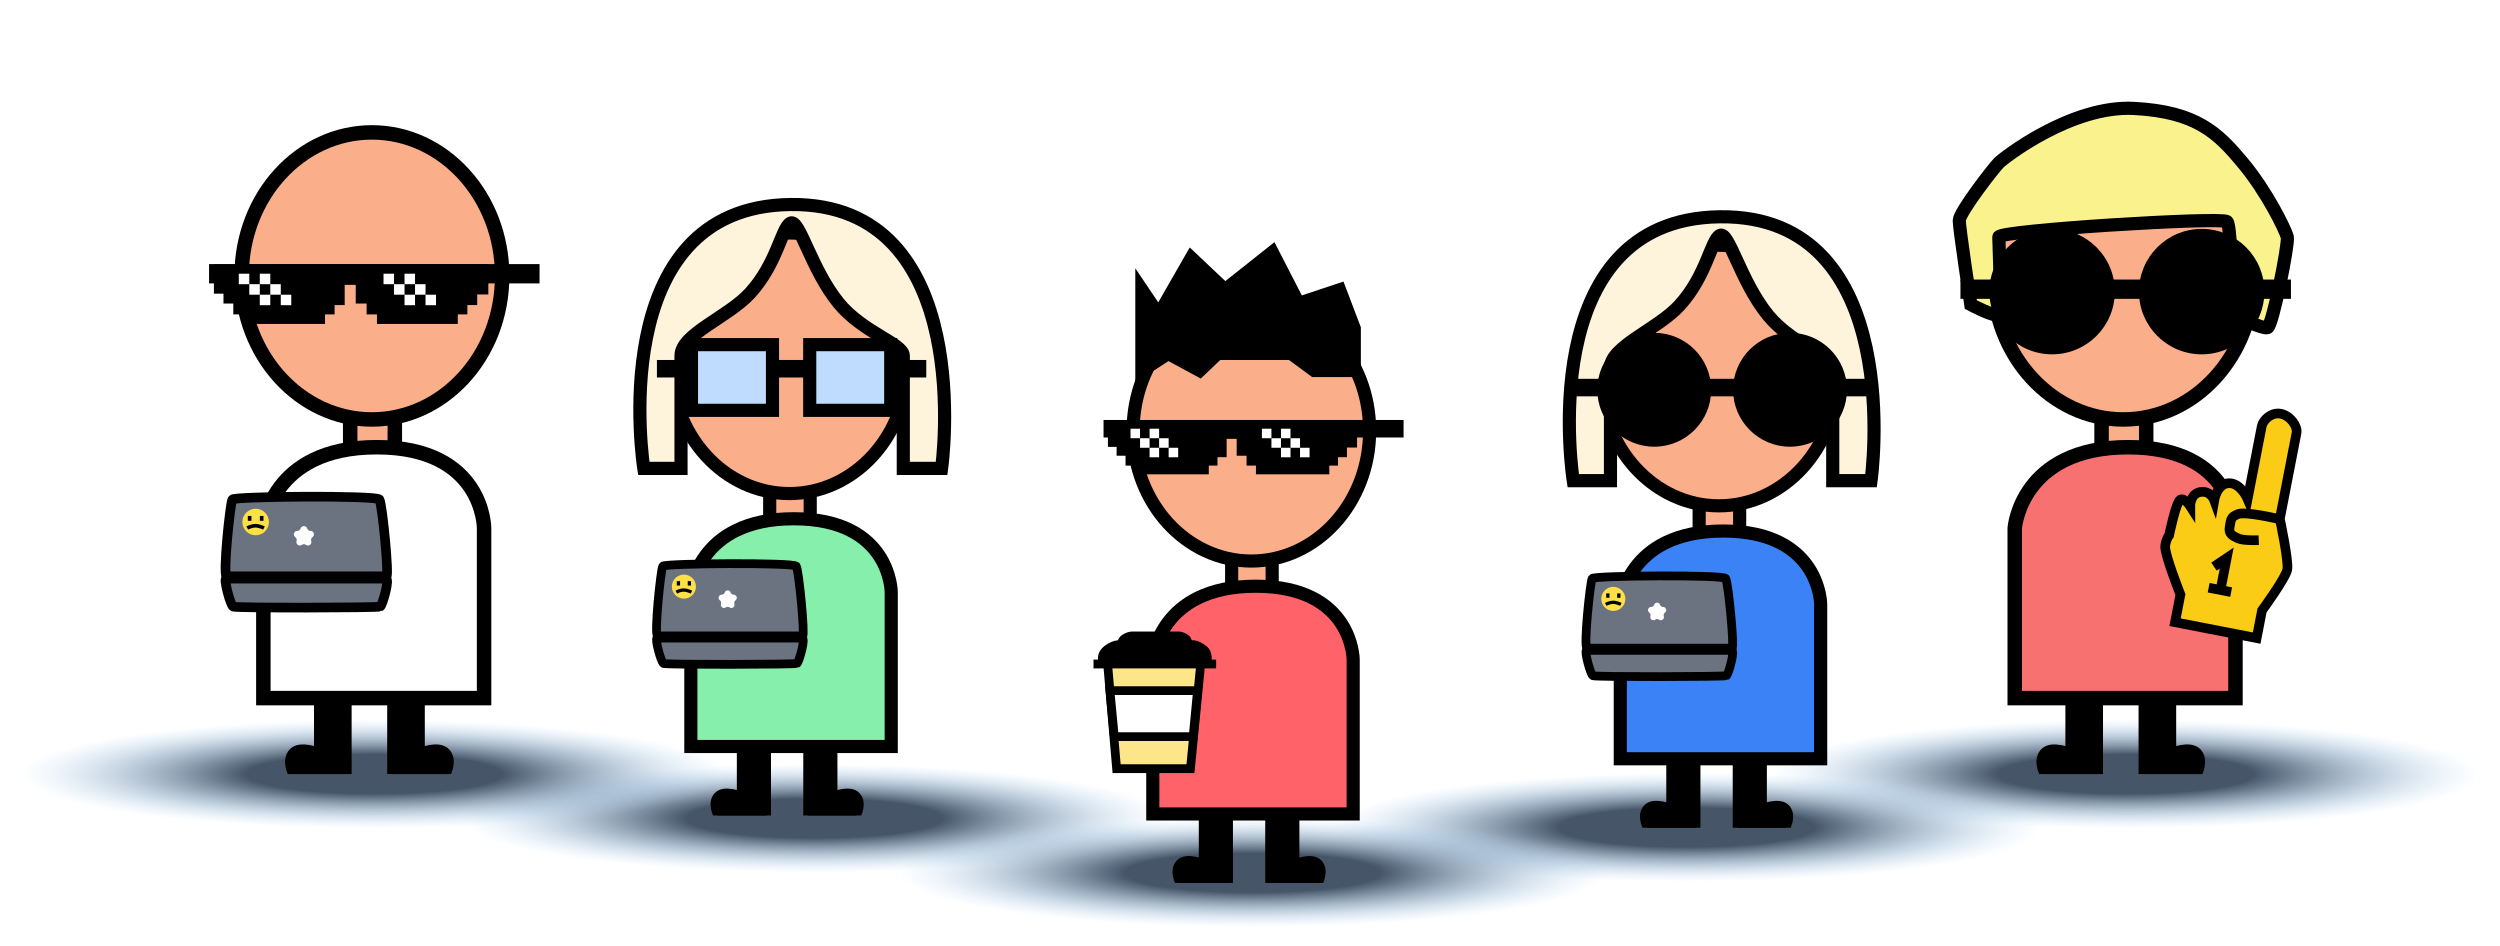
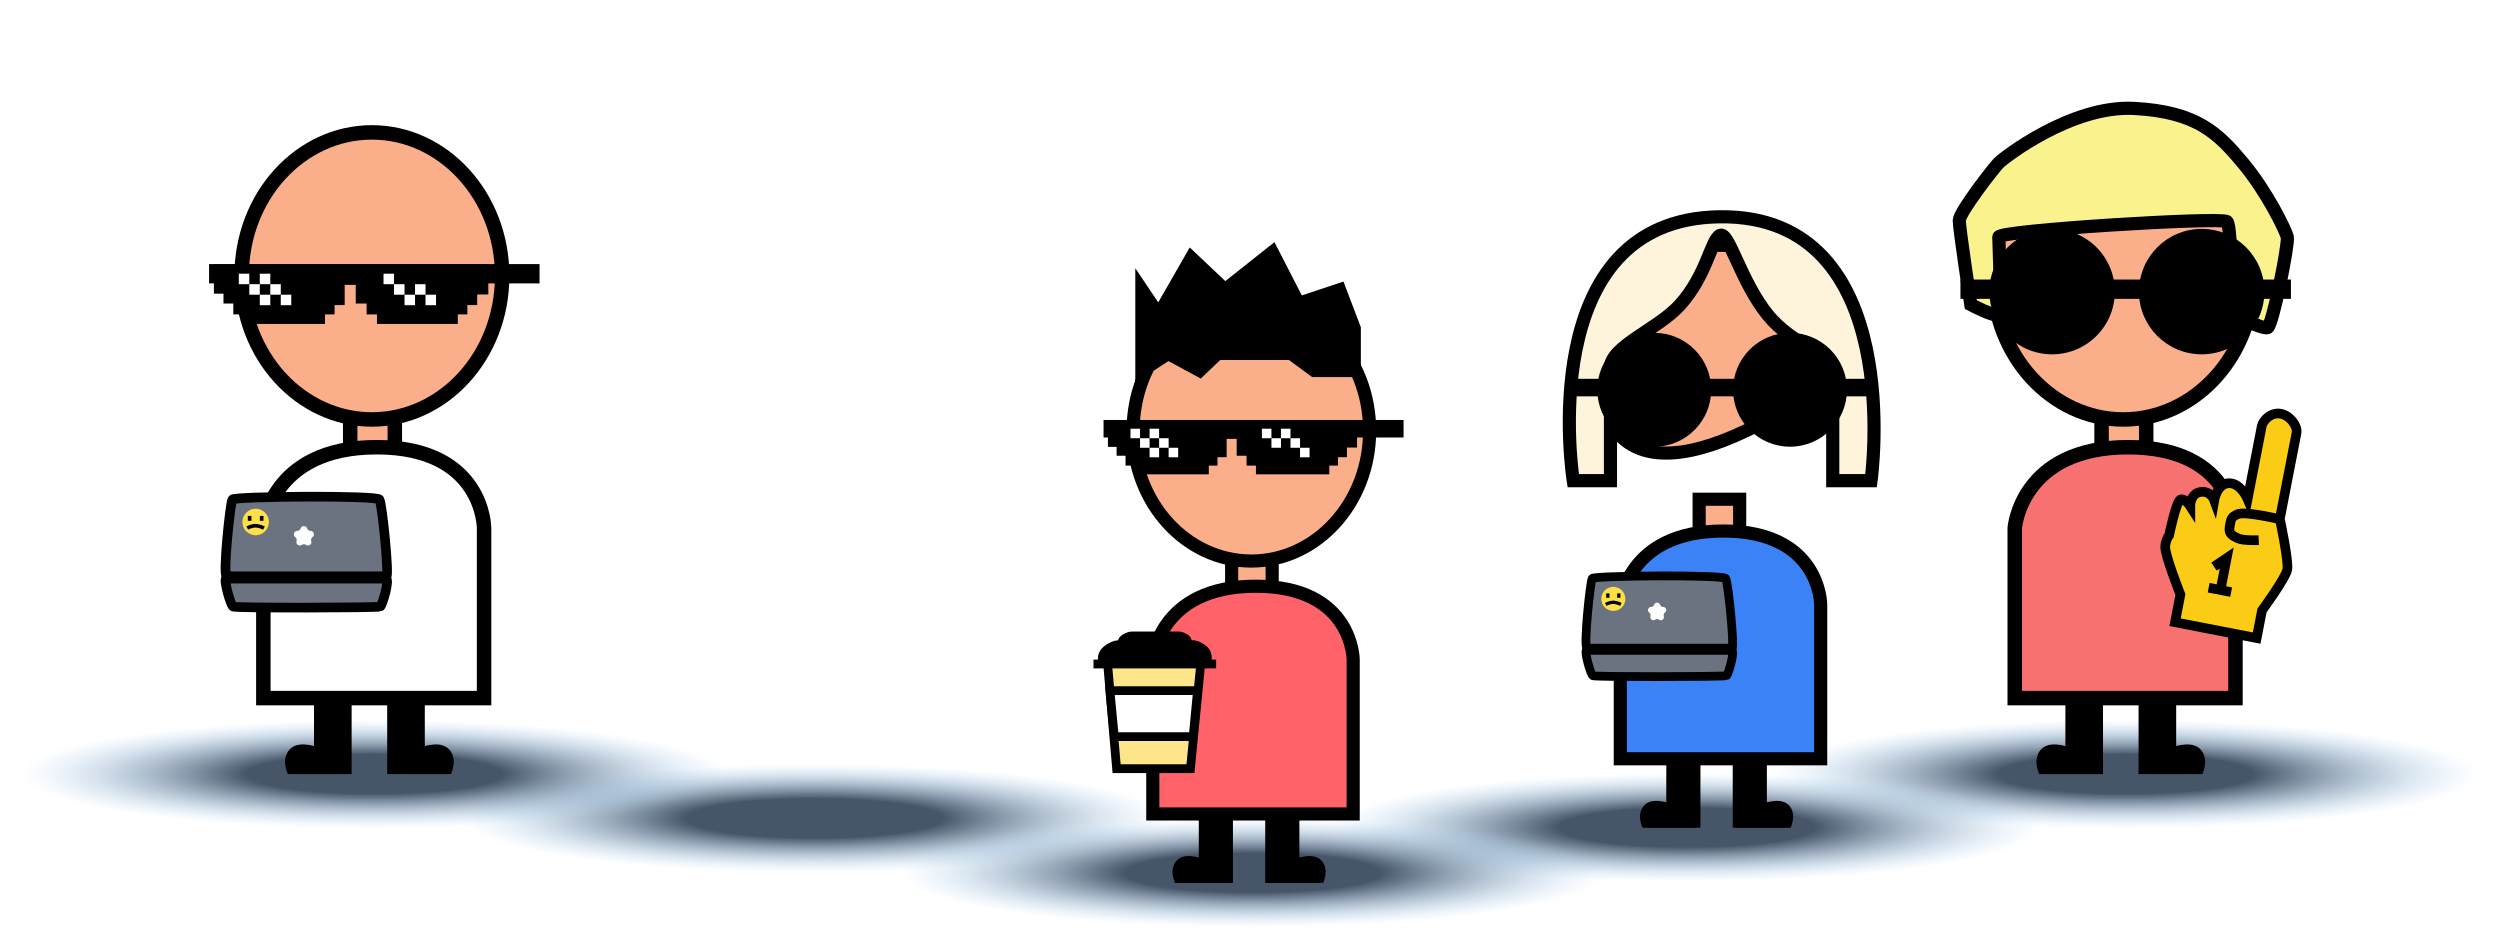
<svg xmlns="http://www.w3.org/2000/svg" width="576" height="218" viewBox="0 0 576 218" fill="none">
  <g filter="url(#filter0_f_497_7517)">
    <ellipse cx="187.617" cy="188.531" rx="81.617" ry="12.556" fill="url(#paint0_radial_497_7517)" />
  </g>
  <g clip-path="url(#clip0_497_7517)">
    <g clip-path="url(#clip1_497_7517)">
      <path d="M186.674 112.203H177.34V119.015C177.34 119.015 179.106 122.042 182.385 122.042C185.665 122.042 186.674 119.015 186.674 119.015V112.203Z" fill="#FAAE8A" stroke="black" stroke-width="3.027" />
      <path d="M209.126 83.697C209.126 100.411 196.8 113.717 181.881 113.717C166.961 113.717 154.635 100.411 154.635 83.697C154.635 66.982 166.961 53.676 181.881 53.676C196.8 53.676 209.126 66.982 209.126 83.697Z" fill="#FAAE8A" stroke="black" stroke-width="3.027" />
      <path d="M170.777 183.44V171.74H176.627V187.886H165.395C165.395 187.886 163.882 185.111 165.395 183.44C166.909 181.769 170.777 183.44 170.777 183.44Z" fill="black" stroke="black" stroke-width="2.018" />
      <path d="M191.934 183.44V171.74H186.084V187.886H197.316C197.316 187.886 198.829 185.111 197.316 183.44C195.802 181.769 191.934 183.44 191.934 183.44Z" fill="black" stroke="black" stroke-width="2.018" />
    </g>
    <path d="M156.907 107.919V81.934C156.907 76.983 167.734 73.09 172.797 67.555C179.085 60.68 180.041 52.527 182.135 51.409C184.156 50.33 186.886 62.057 193.232 69.825C198.753 76.585 208.119 79.234 208.119 81.934V107.919H216.949C216.949 107.919 225.526 46.616 182.135 47.12C138.744 47.625 148.33 107.919 148.33 107.919H156.907Z" fill="#FEF3DB" stroke="black" stroke-width="3.027" />
    <path d="M205.338 171.995H160.433H159.172V136.424C159.172 136.424 160.433 119.521 182.886 119.521C205.338 119.521 205.338 136.424 205.338 136.424V171.995Z" fill="#86EFAC" stroke="black" stroke-width="3.027" />
    <rect x="151.355" y="82.938" width="62.06" height="4.036" fill="black" />
    <rect x="159.314" y="79.406" width="18.668" height="15.136" fill="#BFDBFE" stroke="black" stroke-width="3.027" />
    <rect x="186.561" y="79.406" width="18.668" height="15.136" fill="#BFDBFE" stroke="black" stroke-width="3.027" />
    <path d="M184.807 147.016H151.398C150.809 147.016 152.281 152.532 152.87 152.856C153.459 153.181 183.188 153.1 183.63 152.856C184.071 152.613 185.69 147.016 184.807 147.016Z" fill="#6B7280" stroke="black" stroke-width="2.018" />
    <path d="M151.521 146.512H184.93C185.519 146.512 184.047 131.342 183.458 130.45C182.87 129.558 153.14 129.781 152.698 130.45C152.257 131.119 150.638 146.512 151.521 146.512Z" fill="#6B7280" stroke="black" stroke-width="2.018" />
    <path d="M166.972 136.518C167.188 135.852 168.13 135.852 168.346 136.518C168.443 136.816 168.721 137.017 169.034 137.017C169.734 137.017 170.025 137.913 169.459 138.325C169.205 138.509 169.099 138.835 169.196 139.133C169.412 139.798 168.65 140.352 168.084 139.941C167.831 139.756 167.488 139.756 167.234 139.941C166.668 140.352 165.906 139.798 166.122 139.133C166.219 138.835 166.113 138.509 165.86 138.325C165.293 137.913 165.584 137.017 166.284 137.017C166.598 137.017 166.875 136.816 166.972 136.518Z" fill="white" />
    <circle cx="157.568" cy="135.16" r="2.775" fill="#FDE047" />
    <path d="M156.31 133.898V134.908M158.833 133.898V134.908M155.816 136.421C155.816 136.421 156.688 135.944 157.523 135.944C158.359 135.944 159.311 136.421 159.311 136.421" stroke="black" stroke-width="0.757" />
  </g>
  <g filter="url(#filter1_f_497_7517)">
    <ellipse cx="489.762" cy="178.346" rx="81.617" ry="12.556" fill="url(#paint1_radial_497_7517)" />
  </g>
  <g clip-path="url(#clip2_497_7517)">
    <g clip-path="url(#clip3_497_7517)">
      <path d="M494.485 94.977H484.203V102.48C484.203 102.48 486.148 105.815 489.761 105.815C493.374 105.815 494.485 102.48 494.485 102.48V94.977Z" fill="#FAAE8A" stroke="black" stroke-width="3.335" />
      <path d="M519.217 63.573C519.217 81.985 505.638 96.643 489.204 96.643C472.769 96.643 459.191 81.985 459.191 63.573C459.191 45.161 472.769 30.503 489.204 30.503C505.638 30.503 519.217 45.161 519.217 63.573Z" fill="#FAAE8A" stroke="black" stroke-width="3.335" />
      <path d="M476.978 173.447V160.559H483.422V178.344H471.05C471.05 178.344 469.382 175.287 471.05 173.447C472.717 171.606 476.978 173.447 476.978 173.447Z" fill="black" stroke="black" stroke-width="2.223" />
      <path d="M500.28 173.447V160.559H493.836V178.344H506.208C506.208 178.344 507.876 175.287 506.208 173.447C504.541 171.606 500.28 173.447 500.28 173.447Z" fill="black" stroke="black" stroke-width="2.223" />
    </g>
    <path d="M460.529 54.604C460.529 56.12 461.289 71.692 460.529 72.454C459.77 73.217 454.073 70.176 454.073 70.176C454.073 70.176 451.414 52.702 451.414 50.806C451.414 48.91 459.39 38.652 460.529 37.513C461.669 36.374 477.24 24.22 491.673 24.98C506.105 25.739 511.043 30.677 516.74 37.513C522.437 44.349 526.614 53.082 526.994 54.604C527.374 56.126 523.576 75.11 522.437 75.493C521.297 75.876 514.219 72.454 514.219 72.454C514.219 72.454 514.247 52.21 513.107 51.068C511.968 49.925 460.529 53.088 460.529 54.604Z" fill="#F9F28D" stroke="black" stroke-width="3.038" />
    <path d="M515.051 160.84H465.585H464.195V121.656C464.195 121.656 465.585 103.037 490.318 103.037C515.051 103.037 515.051 121.656 515.051 121.656V160.84Z" fill="#F87171" stroke="black" stroke-width="3.335" />
    <circle cx="472.806" cy="67.187" r="14.451" fill="black" />
    <circle cx="507.267" cy="67.187" r="14.451" fill="black" />
    <rect x="451.688" y="64.408" width="76.144" height="4.446" fill="black" />
    <path d="M502.382 115.098C501.371 115.496 499.764 123.328 499.764 123.328C499.764 123.328 499.114 124.05 498.862 125.783C498.61 127.515 502.369 136.985 502.369 136.985L501.13 143.361L519.933 147.016L521.172 140.639C521.172 140.639 526.605 133.211 526.985 131.249C527.365 129.287 525.272 119.548 525.272 119.548L529.118 99.764C529.419 98.21 527.691 95.754 525.484 95.325C523.277 94.895 521.376 96.817 521.106 98.206L517.848 114.965C517.848 114.965 516.277 111.266 513.549 111.33C510.822 111.394 510.157 115.252 510.157 115.252C510.157 115.252 509.328 112.97 506.962 113.358C504.595 113.747 504.627 116.638 504.627 116.638C504.627 116.638 503.392 114.701 502.382 115.098Z" fill="#FACC15" stroke="black" stroke-width="2.223" />
    <path d="M514.056 136.418L508.873 135.41L511.601 135.941L513.033 128.575L510.1 130.553" stroke="black" stroke-width="2.223" />
    <path d="M525.256 119.631C525.256 119.631 517.39 117.763 515.646 118.442C513.902 119.121 514.052 119.659 513.718 121.376C513.384 123.093 514.496 123.479 515.66 124.044C516.823 124.609 520.415 124.459 520.415 124.459" stroke="black" stroke-width="2.223" />
  </g>
  <g filter="url(#filter2_f_497_7517)">
    <ellipse cx="86.242" cy="178.346" rx="81.617" ry="12.556" fill="url(#paint2_radial_497_7517)" />
  </g>
  <g clip-path="url(#clip4_497_7517)">
    <g clip-path="url(#clip5_497_7517)">
      <path d="M90.966 94.977H80.684V102.48C80.684 102.48 82.629 105.815 86.242 105.815C89.854 105.815 90.966 102.48 90.966 102.48V94.977Z" fill="#FAAE8A" stroke="black" stroke-width="3.335" />
      <path d="M115.697 63.573C115.697 81.985 102.119 96.643 85.684 96.643C69.25 96.643 55.671 81.985 55.671 63.573C55.671 45.161 69.25 30.503 85.684 30.503C102.119 30.503 115.697 45.161 115.697 63.573Z" fill="#FAAE8A" stroke="black" stroke-width="3.335" />
      <path d="M73.459 173.447V160.559H79.903V178.344H67.53C67.53 178.344 65.863 175.287 67.53 173.447C69.198 171.606 73.459 173.447 73.459 173.447Z" fill="black" stroke="black" stroke-width="2.223" />
      <path d="M96.764 173.447V160.559H90.32V178.344H102.693C102.693 178.344 104.36 175.287 102.693 173.447C101.025 171.606 96.764 173.447 96.764 173.447Z" fill="black" stroke="black" stroke-width="2.223" />
    </g>
    <path d="M111.531 160.84H62.065H60.676V121.656C60.676 121.656 62.065 103.037 86.798 103.037C111.531 103.037 111.531 121.656 111.531 121.656V160.84Z" fill="white" stroke="black" stroke-width="3.335" />
    <rect x="48.168" y="60.848" width="76.144" height="4.446" fill="black" />
    <path d="M50.395 66.551V62.019L111.4 61.959V66.73H108.836V69.175H106.57V71.322H104.363V73.528H87.964V71.322H85.579V68.817H83.074V64.523H78.303V69.175H75.978V71.322H73.771V73.528H57.312V71.322H54.867V68.817H52.601V66.551H50.395Z" fill="black" stroke="black" stroke-width="2.223" />
    <rect x="55.016" y="63.06" width="2.419" height="2.419" fill="white" />
    <rect x="88.363" y="63.06" width="2.419" height="2.419" fill="white" />
    <rect x="59.855" y="63.06" width="2.419" height="2.419" fill="white" />
-     <rect x="93.203" y="63.06" width="2.419" height="2.419" fill="white" />
    <rect x="57.438" y="65.478" width="2.419" height="2.419" fill="white" />
    <rect x="90.785" y="65.478" width="2.419" height="2.419" fill="white" />
    <rect x="62.273" y="65.478" width="2.419" height="2.419" fill="white" />
    <rect x="95.621" y="65.478" width="2.419" height="2.419" fill="white" />
    <rect x="59.855" y="67.9" width="2.419" height="2.419" fill="white" />
    <rect x="93.203" y="67.9" width="2.419" height="2.419" fill="white" />
    <rect x="64.691" y="67.9" width="2.419" height="2.419" fill="white" />
    <rect x="98.039" y="67.9" width="2.419" height="2.419" fill="white" />
    <path d="M88.906 133.326H52.103C51.455 133.326 53.076 139.403 53.725 139.76C54.373 140.117 87.123 140.028 87.609 139.76C88.095 139.492 89.879 133.326 88.906 133.326Z" fill="#6B7280" stroke="black" stroke-width="2.223" />
    <path d="M52.239 132.771H89.041C89.69 132.771 88.068 116.061 87.42 115.079C86.771 114.096 54.022 114.341 53.536 115.079C53.05 115.816 51.266 132.771 52.239 132.771Z" fill="#6B7280" stroke="black" stroke-width="2.223" />
    <path d="M69.259 121.762C69.497 121.028 70.535 121.028 70.773 121.762C70.88 122.09 71.186 122.312 71.53 122.312C72.302 122.312 72.622 123.299 71.998 123.752C71.719 123.955 71.603 124.314 71.709 124.642C71.948 125.376 71.108 125.986 70.484 125.532C70.205 125.33 69.827 125.33 69.548 125.532C68.924 125.986 68.085 125.376 68.323 124.642C68.43 124.314 68.313 123.955 68.034 123.752C67.41 123.299 67.731 122.312 68.502 122.312C68.847 122.312 69.152 122.09 69.259 121.762Z" fill="white" />
    <circle cx="58.901" cy="120.266" r="3.057" fill="#FDE047" />
    <path d="M57.513 118.877V119.989M60.292 118.877V119.989M56.969 121.656C56.969 121.656 57.928 121.13 58.849 121.13C59.769 121.13 60.818 121.656 60.818 121.656" stroke="black" stroke-width="0.834" />
  </g>
  <g filter="url(#filter3_f_497_7517)">
    <ellipse cx="388.617" cy="190.625" rx="81.617" ry="12.556" fill="url(#paint3_radial_497_7517)" />
  </g>
  <g clip-path="url(#clip6_497_7517)">
    <g clip-path="url(#clip7_497_7517)">
      <path d="M400.819 115.029H391.484V121.841C391.484 121.841 393.25 124.868 396.53 124.868C399.809 124.868 400.819 121.841 400.819 121.841V115.029Z" fill="#FAAE8A" stroke="black" stroke-width="3.027" />
-       <path d="M423.271 86.523C423.271 103.237 410.944 116.544 396.025 116.544C381.106 116.544 368.779 103.237 368.779 86.523C368.779 69.808 381.106 56.502 396.025 56.502C410.944 56.502 423.271 69.808 423.271 86.523Z" fill="#FAAE8A" stroke="black" stroke-width="3.027" />
+       <path d="M423.271 86.523C381.106 116.544 368.779 103.237 368.779 86.523C368.779 69.808 381.106 56.502 396.025 56.502C410.944 56.502 423.271 69.808 423.271 86.523Z" fill="#FAAE8A" stroke="black" stroke-width="3.027" />
      <path d="M384.922 186.266V174.566H390.772V190.712H379.54C379.54 190.712 378.026 187.937 379.54 186.266C381.054 184.595 384.922 186.266 384.922 186.266Z" fill="black" stroke="black" stroke-width="2.018" />
      <path d="M406.078 186.266V174.566H400.228V190.712H411.46C411.46 190.712 412.974 187.937 411.46 186.266C409.946 184.595 406.078 186.266 406.078 186.266Z" fill="black" stroke="black" stroke-width="2.018" />
    </g>
    <path d="M371.052 110.745V84.76C371.052 79.809 381.878 75.916 386.942 70.381C393.229 63.507 394.185 55.353 396.279 54.235C398.301 53.156 401.031 64.883 407.376 72.651C412.898 79.411 422.264 82.061 422.264 84.76V110.745H431.093C431.093 110.745 439.671 49.442 396.279 49.947C352.888 50.451 362.475 110.745 362.475 110.745H371.052Z" fill="#FEF3DB" stroke="black" stroke-width="3.027" />
    <path d="M419.483 174.821H374.578H373.316V139.25C373.316 139.25 374.578 122.348 397.03 122.348C419.483 122.348 419.483 139.25 419.483 139.25V174.821Z" fill="#3B82F6" stroke="black" stroke-width="3.027" />
    <circle cx="381.138" cy="89.802" r="13.118" fill="black" />
    <circle cx="412.419" cy="89.802" r="13.118" fill="black" />
    <rect x="361.965" y="87.279" width="69.124" height="4.036" fill="black" />
    <path d="M398.948 149.842H365.539C364.95 149.842 366.422 155.358 367.011 155.682C367.599 156.007 397.329 155.926 397.77 155.682C398.212 155.439 399.831 149.842 398.948 149.842Z" fill="#6B7280" stroke="black" stroke-width="2.018" />
    <path d="M365.661 149.338H399.071C399.659 149.338 398.188 134.169 397.599 133.276C397.01 132.384 367.28 132.607 366.839 133.276C366.398 133.945 364.778 149.338 365.661 149.338Z" fill="#6B7280" stroke="black" stroke-width="2.018" />
    <path d="M381.112 139.344C381.329 138.678 382.271 138.678 382.487 139.344C382.584 139.642 382.861 139.843 383.174 139.843C383.875 139.843 384.166 140.739 383.599 141.151C383.346 141.335 383.24 141.661 383.337 141.959C383.553 142.625 382.791 143.178 382.225 142.767C381.971 142.583 381.628 142.583 381.375 142.767C380.809 143.178 380.046 142.625 380.263 141.959C380.36 141.661 380.254 141.335 380 141.151C379.434 140.739 379.725 139.843 380.425 139.843C380.738 139.843 381.016 139.642 381.112 139.344Z" fill="white" />
    <circle cx="371.709" cy="137.986" r="2.775" fill="#FDE047" />
    <path d="M370.451 136.725V137.734M372.974 136.725V137.734M369.957 139.247C369.957 139.247 370.828 138.77 371.664 138.77C372.499 138.77 373.451 139.247 373.451 139.247" stroke="black" stroke-width="0.757" />
  </g>
  <g filter="url(#filter4_f_497_7517)">
    <ellipse cx="288.617" cy="201.088" rx="81.617" ry="12.556" fill="url(#paint4_radial_497_7517)" />
  </g>
  <g clip-path="url(#clip8_497_7517)">
    <g clip-path="url(#clip9_497_7517)">
      <path d="M293.108 127.748H283.773V134.559C283.773 134.559 285.539 137.587 288.819 137.587C292.099 137.587 293.108 134.559 293.108 134.559V127.748Z" fill="#FAAE8A" stroke="black" stroke-width="3.027" />
      <path d="M315.56 99.242C315.56 115.956 303.233 129.262 288.314 129.262C273.395 129.262 261.068 115.956 261.068 99.242C261.068 82.527 273.395 69.221 288.314 69.221C303.233 69.221 315.56 82.527 315.56 99.242Z" fill="#FAAE8A" stroke="black" stroke-width="3.027" />
      <path d="M277.211 198.985V187.285H283.061V203.431H271.829C271.829 203.431 270.315 200.656 271.829 198.985C273.343 197.314 277.211 198.985 277.211 198.985Z" fill="black" stroke="black" stroke-width="2.018" />
      <path d="M298.367 198.985V187.285H292.517V203.431H303.749C303.749 203.431 305.263 200.656 303.749 198.985C302.235 197.314 298.367 198.985 298.367 198.985Z" fill="black" stroke="black" stroke-width="2.018" />
    </g>
    <path d="M263.086 66.766V85.367L269.143 81.437L276.412 85.367L280.53 81.437H297.49L302.821 85.367H312.027V75.674L308.635 66.766L299.186 69.91L293.129 58.121L282.226 66.766L274.473 59.431L266.962 72.53L263.086 66.766Z" fill="black" stroke="black" stroke-width="3.027" />
    <path d="M311.772 187.54H266.867H265.605V151.969C265.605 151.969 266.867 135.066 289.319 135.066C311.772 135.066 311.772 151.969 311.772 151.969V187.54Z" fill="#FF6369" stroke="black" stroke-width="3.027" />
    <rect x="254.258" y="96.762" width="69.124" height="4.036" fill="black" />
    <path d="M256.273 101.942V97.828L311.654 97.773V102.104H309.326V104.324H307.269V106.273H305.266V108.276H290.379V106.273H288.213V103.999H285.94V100.101H281.609V104.324H279.498V106.273H277.495V108.276H262.553V106.273H260.334V103.999H258.277V101.942H256.273Z" fill="black" stroke="black" stroke-width="2.018" />
    <rect x="260.469" y="98.772" width="2.196" height="2.196" fill="white" />
    <rect x="290.742" y="98.772" width="2.196" height="2.196" fill="white" />
    <rect x="264.863" y="98.772" width="2.196" height="2.196" fill="white" />
    <rect x="295.137" y="98.772" width="2.196" height="2.196" fill="white" />
    <rect x="262.668" y="100.967" width="2.196" height="2.196" fill="white" />
    <rect x="292.938" y="100.967" width="2.196" height="2.196" fill="white" />
    <rect x="267.059" y="100.967" width="2.196" height="2.196" fill="white" />
    <rect x="297.332" y="100.967" width="2.196" height="2.196" fill="white" />
    <rect x="264.863" y="103.164" width="2.196" height="2.196" fill="white" />
-     <rect x="295.137" y="103.164" width="2.196" height="2.196" fill="white" />
    <rect x="269.254" y="103.164" width="2.196" height="2.196" fill="white" />
    <rect x="299.527" y="103.164" width="2.196" height="2.196" fill="white" />
    <path d="M274.279 177.099H257.267L255.196 152.986H276.646L274.279 177.099Z" fill="#FDE68A" />
    <path d="M276.646 152.986L274.279 177.099H257.267L255.196 152.986M276.646 152.986H255.196M276.646 152.986H280.196M255.196 152.986H251.941" stroke="black" stroke-width="2.018" />
    <path d="M274.9 169.721H256.736L255.727 159.125H275.909L274.9 169.721Z" fill="white" stroke="black" stroke-width="2.018" />
    <path d="M260.243 148.025H271.735H273.637C273.637 148.025 273.637 147.429 273.161 147.108C272.686 146.787 271.972 146.512 271.735 146.512H260.798C260.481 146.512 259.768 146.695 259.134 147.108C258.5 147.521 258.5 148.025 258.5 148.025H260.243Z" fill="black" stroke="black" stroke-width="2.018" />
    <path d="M256.75 151.557H275.136H278.179C278.179 151.557 278.179 150.364 277.419 149.722C276.658 149.08 275.517 148.529 275.136 148.529L274.336 148.529C270.956 148.529 258.084 148.529 257.638 148.529C257.131 148.529 255.99 148.896 254.975 149.722C253.961 150.548 253.961 151.557 253.961 151.557H256.75Z" fill="black" stroke="black" stroke-width="2.018" />
  </g>
  <defs>
    <filter id="filter0_f_497_7517" x="102" y="171.975" width="171.234" height="33.113" filterUnits="userSpaceOnUse" color-interpolation-filters="sRGB">
      <feFlood flood-opacity="0" result="BackgroundImageFix" />
      <feBlend mode="normal" in="SourceGraphic" in2="BackgroundImageFix" result="shape" />
      <feGaussianBlur stdDeviation="2" result="effect1_foregroundBlur_497_7517" />
    </filter>
    <filter id="filter1_f_497_7517" x="404.145" y="161.789" width="171.234" height="33.113" filterUnits="userSpaceOnUse" color-interpolation-filters="sRGB">
      <feFlood flood-opacity="0" result="BackgroundImageFix" />
      <feBlend mode="normal" in="SourceGraphic" in2="BackgroundImageFix" result="shape" />
      <feGaussianBlur stdDeviation="2" result="effect1_foregroundBlur_497_7517" />
    </filter>
    <filter id="filter2_f_497_7517" x="0.625" y="161.789" width="171.234" height="33.113" filterUnits="userSpaceOnUse" color-interpolation-filters="sRGB">
      <feFlood flood-opacity="0" result="BackgroundImageFix" />
      <feBlend mode="normal" in="SourceGraphic" in2="BackgroundImageFix" result="shape" />
      <feGaussianBlur stdDeviation="2" result="effect1_foregroundBlur_497_7517" />
    </filter>
    <filter id="filter3_f_497_7517" x="303" y="174.068" width="171.234" height="33.113" filterUnits="userSpaceOnUse" color-interpolation-filters="sRGB">
      <feFlood flood-opacity="0" result="BackgroundImageFix" />
      <feBlend mode="normal" in="SourceGraphic" in2="BackgroundImageFix" result="shape" />
      <feGaussianBlur stdDeviation="2" result="effect1_foregroundBlur_497_7517" />
    </filter>
    <filter id="filter4_f_497_7517" x="203" y="184.531" width="171.234" height="33.113" filterUnits="userSpaceOnUse" color-interpolation-filters="sRGB">
      <feFlood flood-opacity="0" result="BackgroundImageFix" />
      <feBlend mode="normal" in="SourceGraphic" in2="BackgroundImageFix" result="shape" />
      <feGaussianBlur stdDeviation="2" result="effect1_foregroundBlur_497_7517" />
    </filter>
    <radialGradient id="paint0_radial_497_7517" cx="0" cy="0" r="1" gradientUnits="userSpaceOnUse" gradientTransform="translate(187.617 188.531) scale(81.617 12.556)">
      <stop offset="0.36" stop-color="#475569" />
      <stop offset="1" stop-color="#A2D0F7" stop-opacity="0" />
    </radialGradient>
    <radialGradient id="paint1_radial_497_7517" cx="0" cy="0" r="1" gradientUnits="userSpaceOnUse" gradientTransform="translate(489.762 178.346) scale(81.617 12.556)">
      <stop offset="0.36" stop-color="#475569" />
      <stop offset="1" stop-color="#A2D0F7" stop-opacity="0" />
    </radialGradient>
    <radialGradient id="paint2_radial_497_7517" cx="0" cy="0" r="1" gradientUnits="userSpaceOnUse" gradientTransform="translate(86.242 178.346) scale(81.617 12.556)">
      <stop offset="0.36" stop-color="#475569" />
      <stop offset="1" stop-color="#A2D0F7" stop-opacity="0" />
    </radialGradient>
    <radialGradient id="paint3_radial_497_7517" cx="0" cy="0" r="1" gradientUnits="userSpaceOnUse" gradientTransform="translate(388.617 190.625) scale(81.617 12.556)">
      <stop offset="0.36" stop-color="#475569" />
      <stop offset="1" stop-color="#A2D0F7" stop-opacity="0" />
    </radialGradient>
    <radialGradient id="paint4_radial_497_7517" cx="0" cy="0" r="1" gradientUnits="userSpaceOnUse" gradientTransform="translate(288.617 201.088) scale(81.617 12.556)">
      <stop offset="0.36" stop-color="#475569" />
      <stop offset="1" stop-color="#A2D0F7" stop-opacity="0" />
    </radialGradient>
    <clipPath id="clip0_497_7517">
-       <rect width="85.774" height="161.456" fill="white" transform="translate(139.496 26.43)" />
-     </clipPath>
+       </clipPath>
    <clipPath id="clip1_497_7517">
      <rect width="85.774" height="161.456" fill="white" transform="translate(139.496 26.43)" />
    </clipPath>
    <clipPath id="clip2_497_7517">
      <rect width="94.486" height="177.856" fill="white" transform="translate(442.52 0.49)" />
    </clipPath>
    <clipPath id="clip3_497_7517">
      <rect width="94.485" height="177.855" fill="white" transform="translate(442.52 0.49)" />
    </clipPath>
    <clipPath id="clip4_497_7517">
      <rect width="94.486" height="177.856" fill="white" transform="translate(39 0.49)" />
    </clipPath>
    <clipPath id="clip5_497_7517">
      <rect width="94.485" height="177.855" fill="white" transform="translate(39 0.49)" />
    </clipPath>
    <clipPath id="clip6_497_7517">
      <rect width="85.774" height="161.456" fill="white" transform="translate(353.641 29.256)" />
    </clipPath>
    <clipPath id="clip7_497_7517">
      <rect width="85.774" height="161.456" fill="white" transform="translate(353.641 29.256)" />
    </clipPath>
    <clipPath id="clip8_497_7517">
      <rect width="85.774" height="161.456" fill="white" transform="translate(245.93 41.973)" />
    </clipPath>
    <clipPath id="clip9_497_7517">
      <rect width="85.774" height="161.456" fill="white" transform="translate(245.93 41.975)" />
    </clipPath>
  </defs>
</svg>